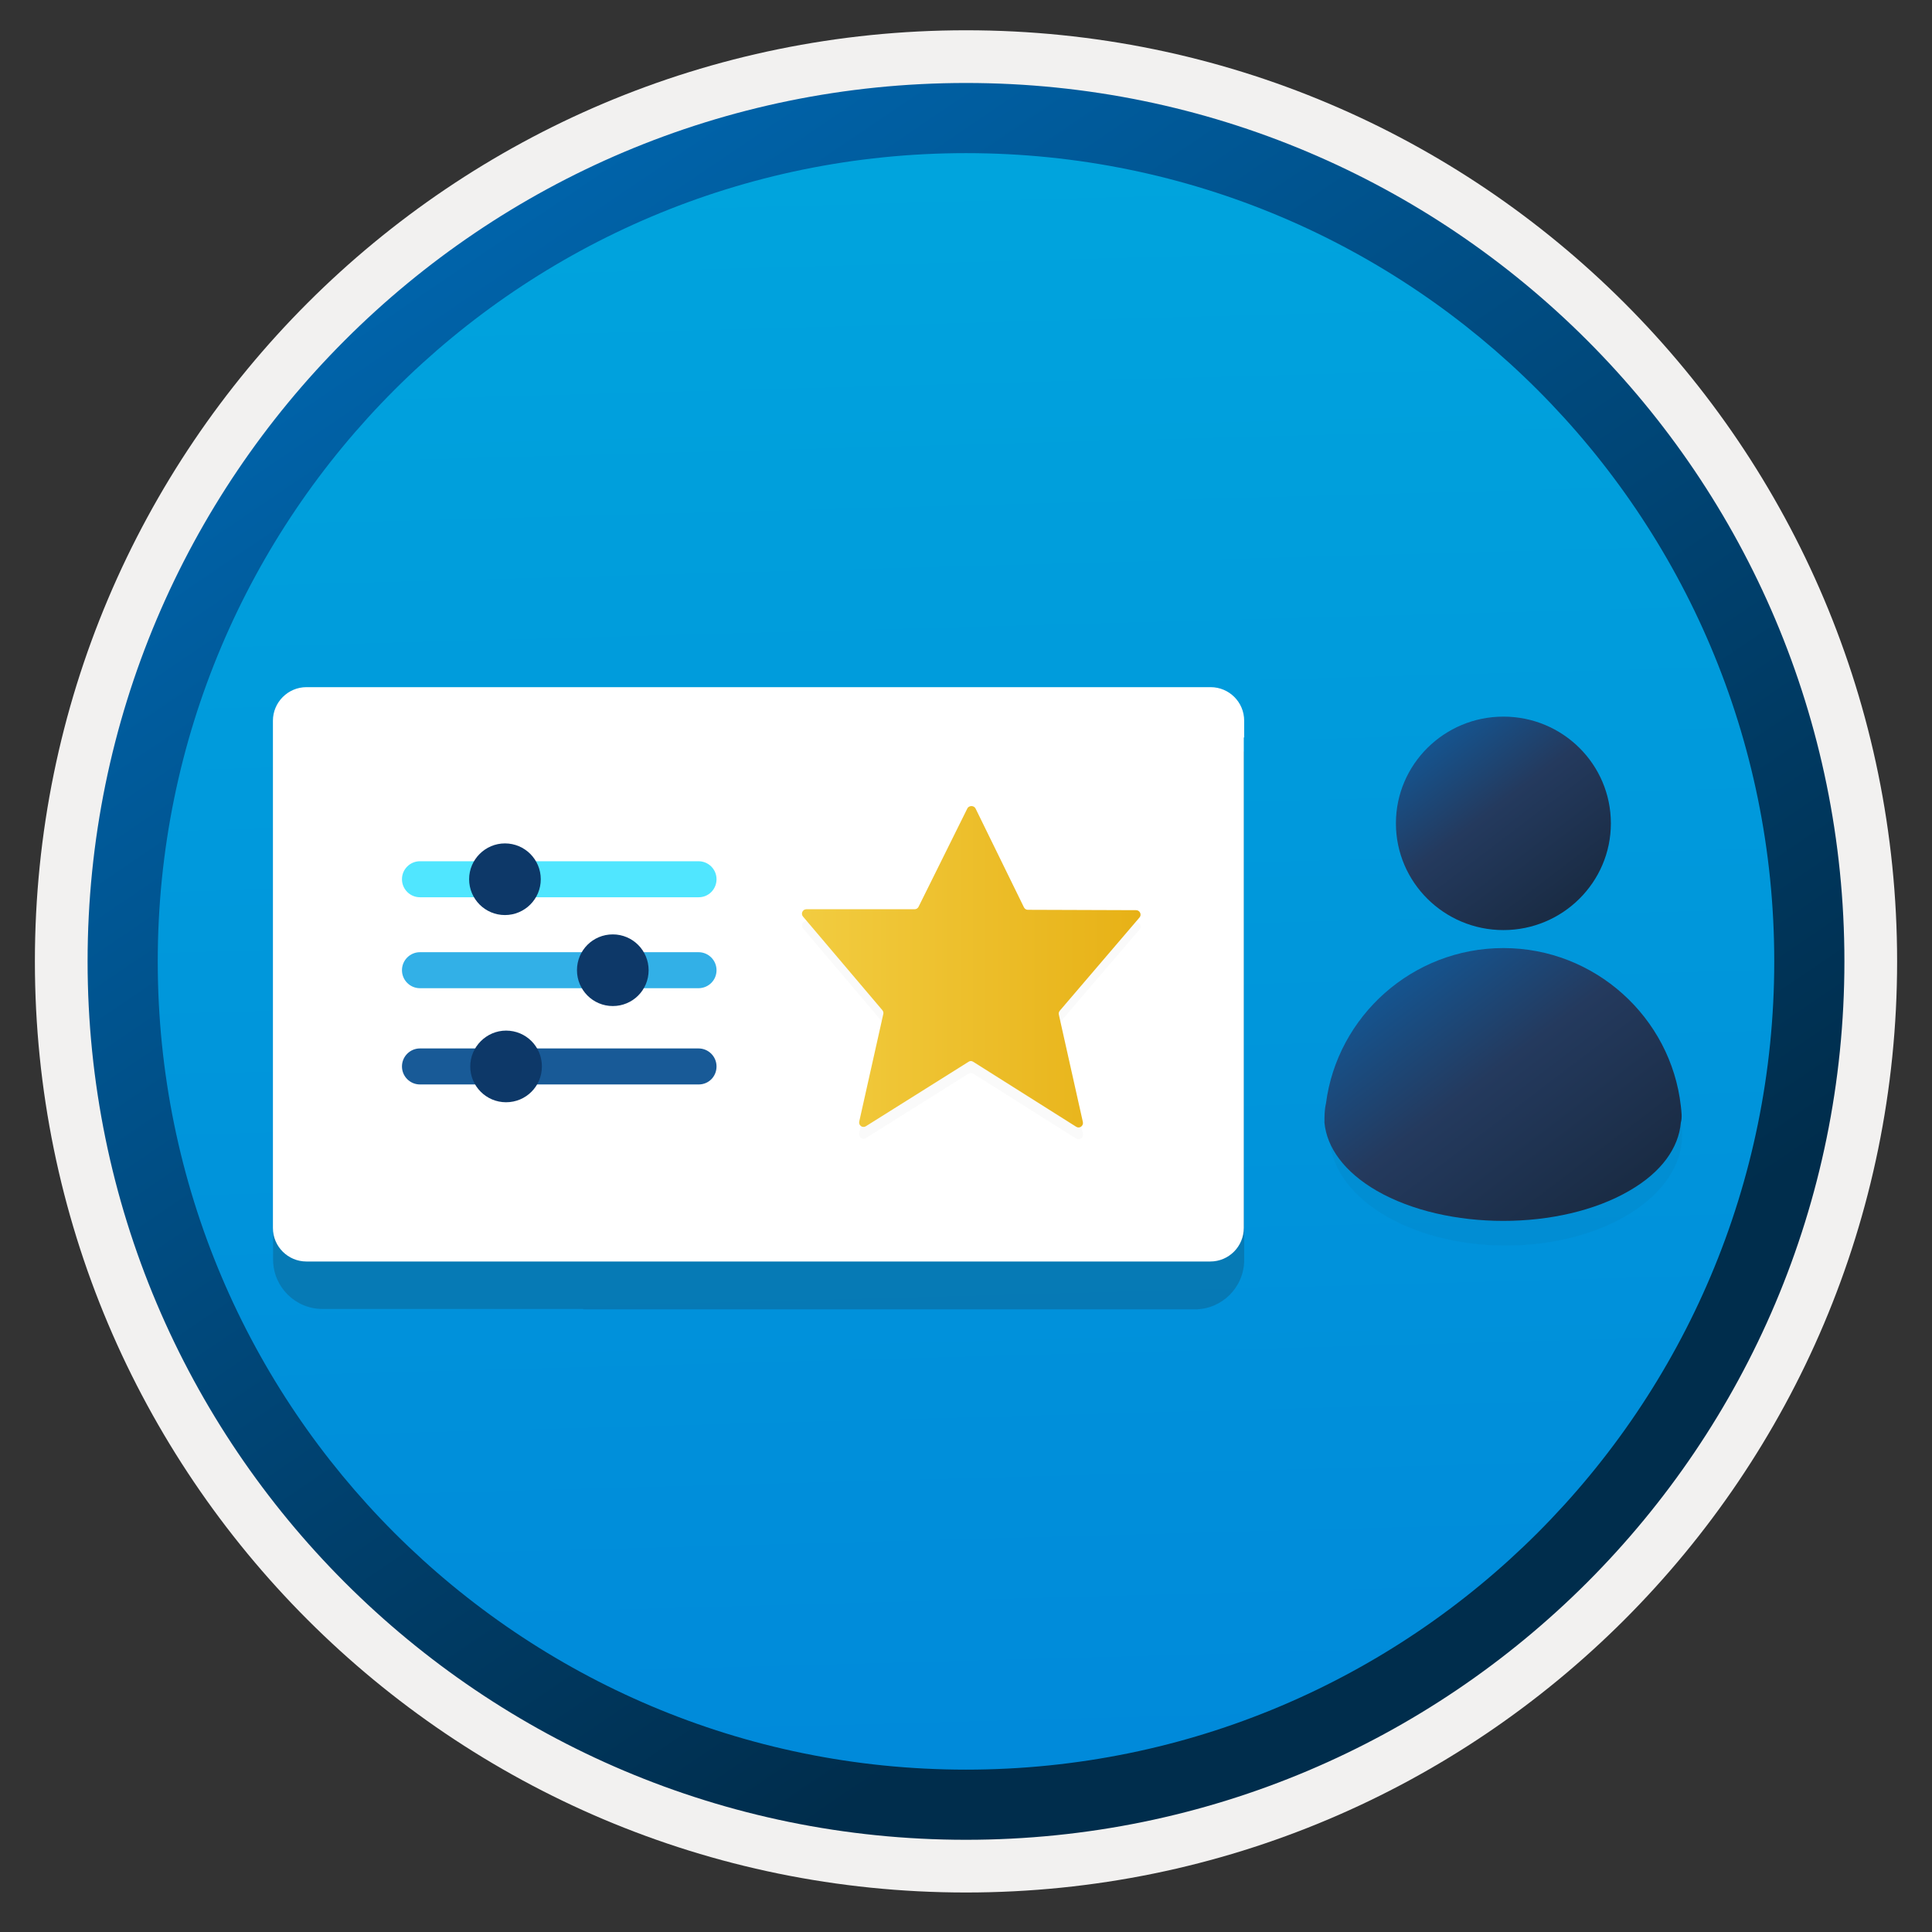
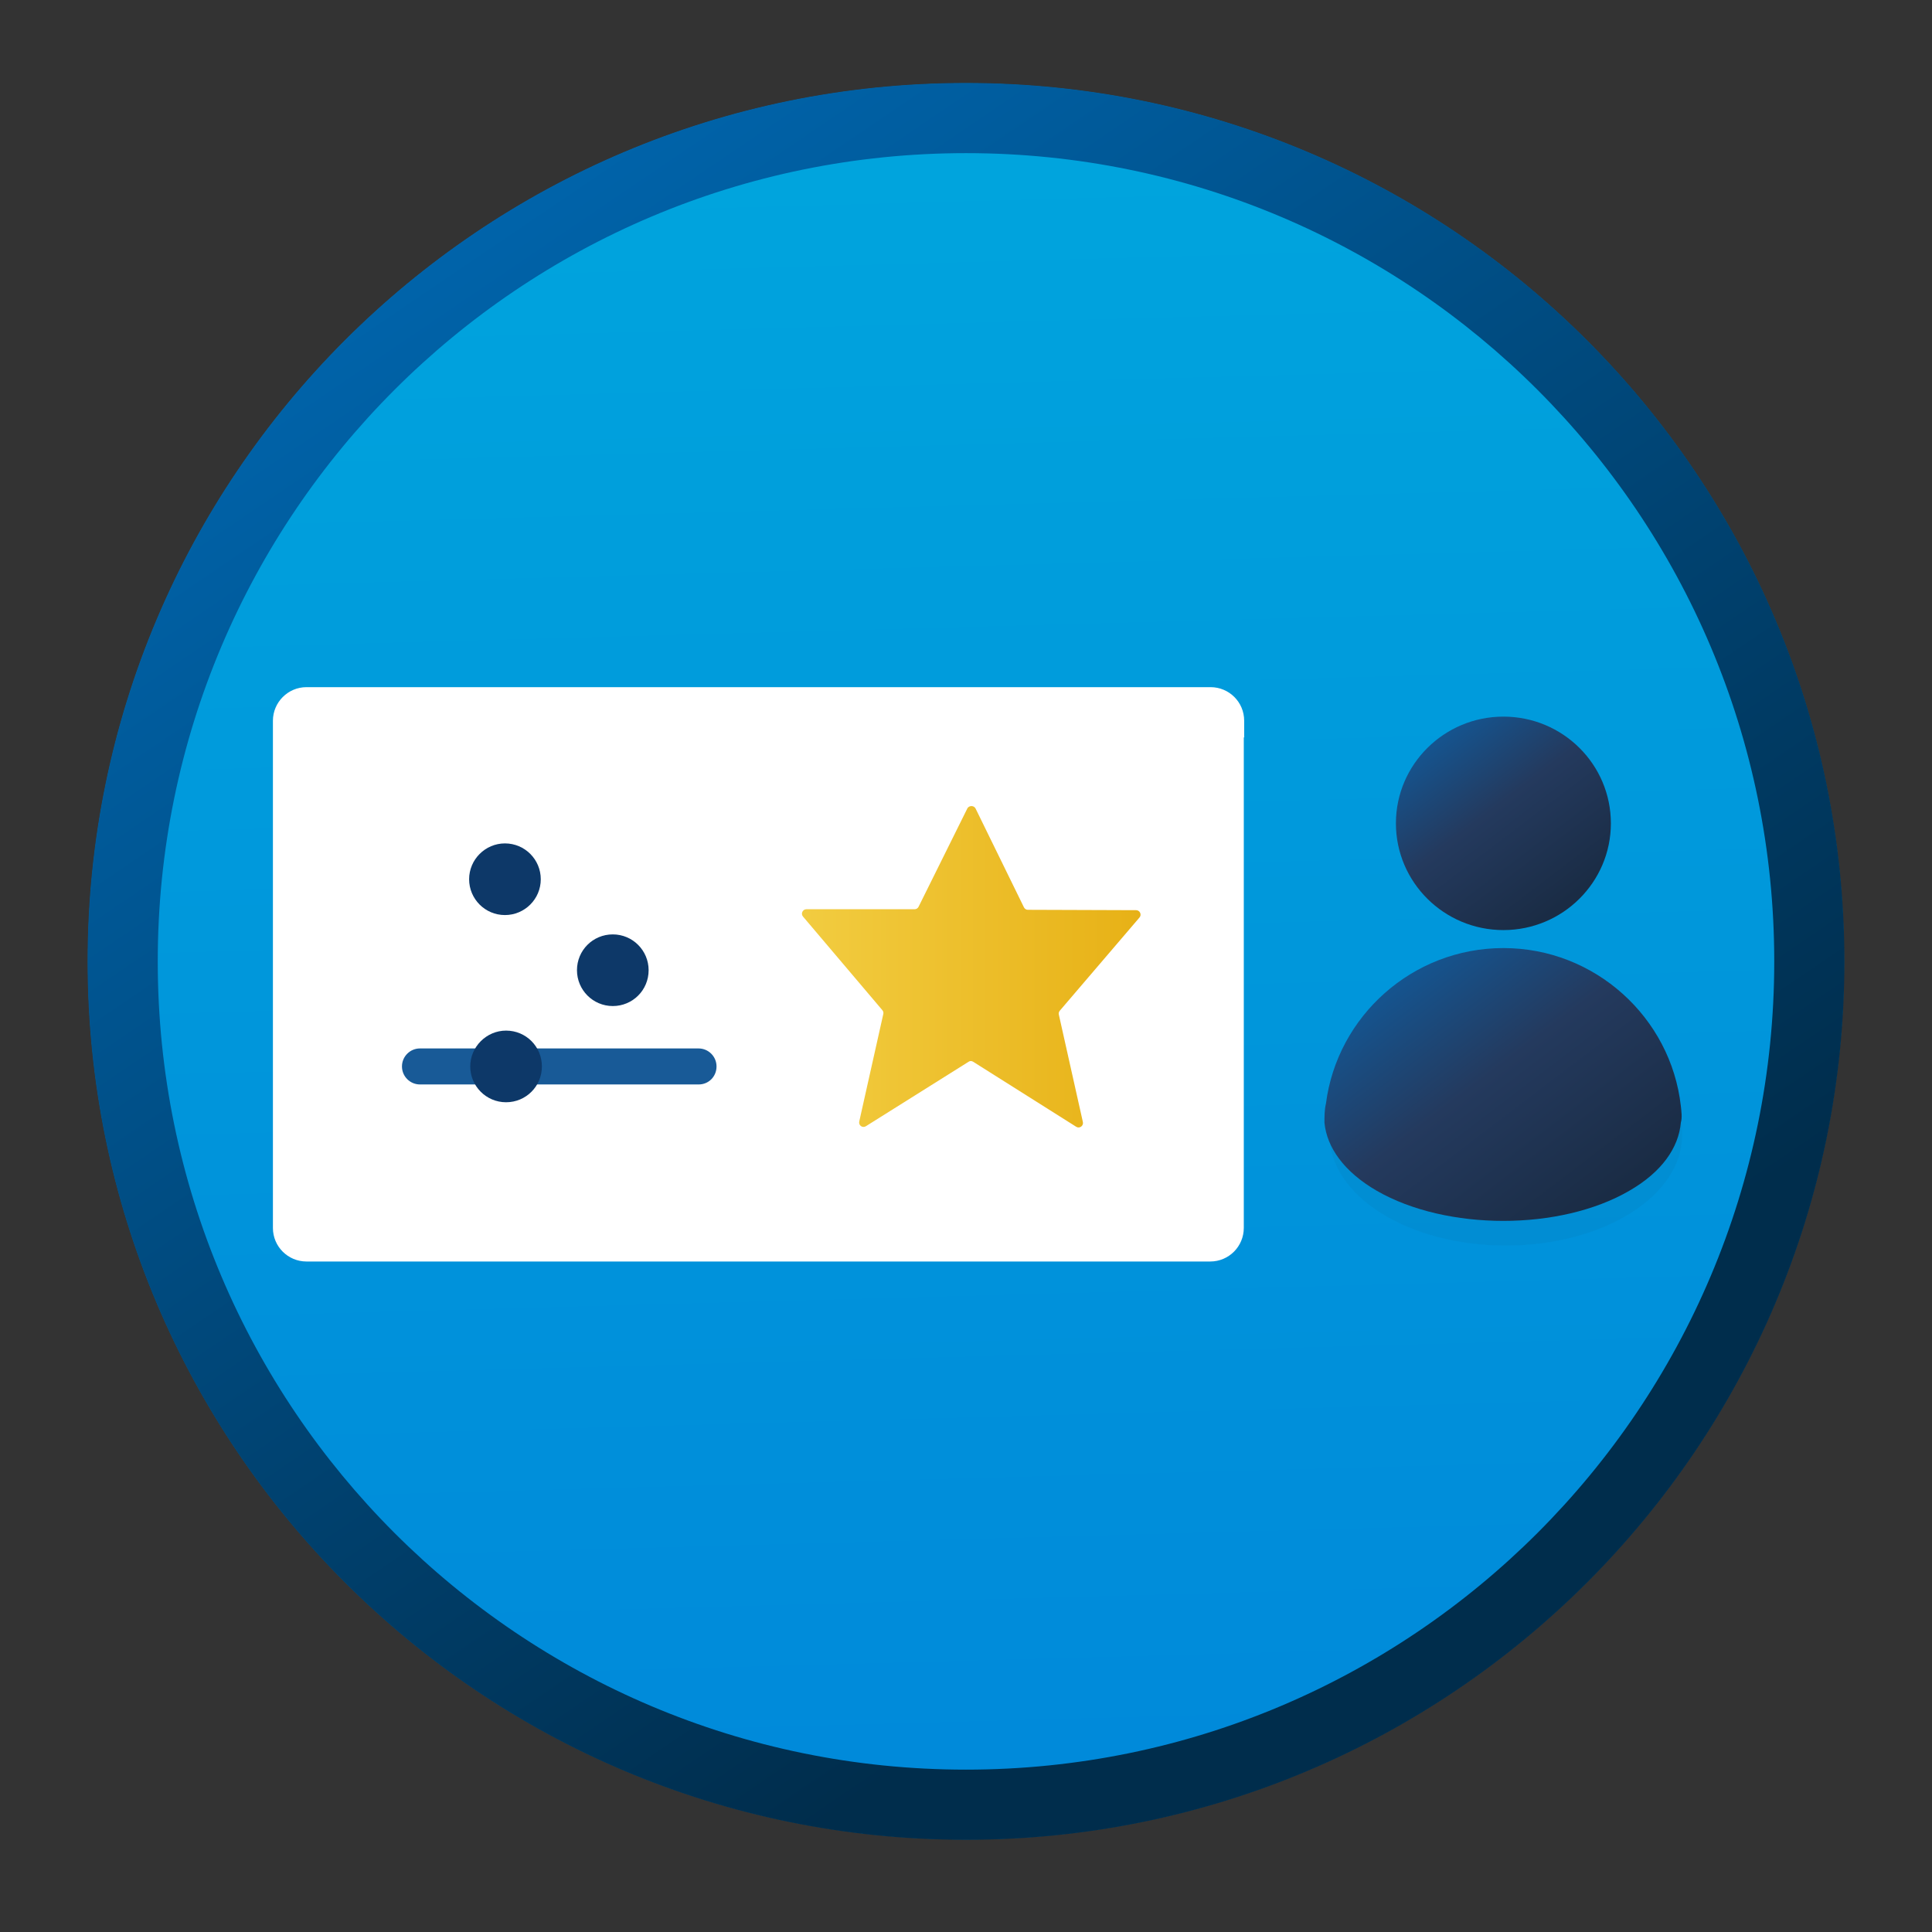
<svg xmlns="http://www.w3.org/2000/svg" width="103" height="103" viewBox="0 0 103 103" fill="none">
  <rect x="0" y="0" width="103" height="103" fill="#333333" stroke="none" />
  <path d="M51.5 98.064C25.65 98.064 4.69 77.114 4.69 51.254C4.69 25.394 25.65 4.444 51.5 4.444C77.35 4.444 98.31 25.404 98.31 51.254C98.31 77.104 77.35 98.064 51.5 98.064Z" fill="url(#paint0_linear)" />
-   <path fill-rule="evenodd" clip-rule="evenodd" d="M97.4 51.254C97.4 76.604 76.85 97.154 51.5 97.154C26.15 97.154 5.6 76.604 5.6 51.254C5.6 25.904 26.15 5.354 51.5 5.354C76.85 5.354 97.4 25.904 97.4 51.254ZM51.5 1.614C78.92 1.614 101.14 23.834 101.14 51.254C101.14 78.674 78.91 100.894 51.5 100.894C24.08 100.894 1.86 78.664 1.86 51.254C1.86 23.834 24.08 1.614 51.5 1.614Z" fill="#F2F1F0" />
  <path fill-rule="evenodd" clip-rule="evenodd" d="M94.59 51.254C94.59 75.054 75.3 94.344 51.5 94.344C27.7 94.344 8.41 75.054 8.41 51.254C8.41 27.454 27.7 8.164 51.5 8.164C75.3 8.164 94.59 27.454 94.59 51.254ZM51.5 4.424C77.36 4.424 98.33 25.394 98.33 51.254C98.33 77.114 77.36 98.084 51.5 98.084C25.64 98.084 4.67 77.114 4.67 51.254C4.67 25.394 25.63 4.424 51.5 4.424Z" fill="url(#paint1_linear)" />
  <g opacity="0.2">
    <path opacity="0.2" d="M80.28 66.404C85.48 66.404 89.68 63.764 89.68 60.505C89.68 57.245 85.48 54.605 80.28 54.605C75.08 54.605 70.88 57.245 70.88 60.505C70.88 63.764 75.08 66.404 80.28 66.404Z" fill="#1F1D21" />
  </g>
  <path d="M89.61 58.964C89.08 54.254 85.04 50.544 80.15 50.544C75.3 50.544 71.29 54.174 70.69 58.834C70.61 59.164 70.61 59.524 70.61 59.854C70.74 61.184 71.66 62.474 73.4 63.484C77.12 65.624 83.18 65.624 86.86 63.484C88.6 62.484 89.49 61.184 89.61 59.854C89.69 59.574 89.64 59.254 89.61 58.964Z" fill="url(#paint2_linear)" />
  <path d="M80.15 49.585C83.31 49.585 85.88 47.035 85.88 43.895C85.88 40.755 83.32 38.205 80.15 38.205C76.99 38.205 74.42 40.755 74.42 43.895C74.42 47.035 76.99 49.585 80.15 49.585Z" fill="url(#paint3_linear)" />
-   <path opacity="0.2" d="M31.09 69.805H63.7C65.15 69.805 66.33 68.624 66.33 67.174V40.065H14.56V67.154C14.56 68.605 15.74 69.784 17.19 69.784H22.83H31.09V69.805V69.805Z" fill="#1F1D21" />
  <path d="M66.33 39.234V38.424C66.33 37.424 65.52 36.634 64.54 36.634H16.34C15.35 36.634 14.55 37.444 14.55 38.424V39.324V40.134V65.464C14.55 66.464 15.36 67.254 16.34 67.254H22.82H31.06H64.52C65.52 67.254 66.31 66.444 66.31 65.464V39.324C66.35 39.294 66.33 39.274 66.33 39.234Z" fill="white" />
-   <path d="M38.2 46.874C38.2 46.344 37.77 45.915 37.24 45.915H22.39C21.86 45.915 21.43 46.344 21.43 46.874C21.43 47.404 21.86 47.835 22.39 47.835H37.25C37.78 47.835 38.2 47.404 38.2 46.874Z" fill="#50E6FF" />
  <path d="M25.01 46.874C25.01 47.924 25.86 48.784 26.92 48.784C27.97 48.784 28.83 47.934 28.83 46.874C28.83 45.824 27.98 44.964 26.92 44.964C25.87 44.964 25.01 45.824 25.01 46.874Z" fill="#0D3868" />
-   <path d="M38.2 51.724C38.2 51.194 37.77 50.764 37.24 50.764H22.39C21.86 50.764 21.43 51.194 21.43 51.724C21.43 52.254 21.86 52.684 22.39 52.684H37.25C37.78 52.674 38.2 52.254 38.2 51.724Z" fill="#32B0E7" />
  <path d="M30.76 51.724C30.76 52.775 31.61 53.635 32.67 53.635C33.73 53.635 34.58 52.785 34.58 51.724C34.58 50.675 33.73 49.815 32.67 49.815C31.61 49.815 30.76 50.664 30.76 51.724Z" fill="#0D3868" />
  <path d="M38.2 56.855C38.2 56.325 37.77 55.895 37.24 55.895H22.39C21.86 55.895 21.43 56.325 21.43 56.855C21.43 57.385 21.86 57.815 22.39 57.815H37.25C37.78 57.815 38.2 57.395 38.2 56.855Z" fill="#185A97" />
  <path d="M25.07 56.854C25.07 57.904 25.92 58.764 26.98 58.764C28.04 58.764 28.89 57.914 28.89 56.854C28.89 55.794 28.04 54.944 26.98 54.944C25.94 54.944 25.07 55.804 25.07 56.854Z" fill="#0D3868" />
  <g opacity="0.15">
-     <path opacity="0.15" d="M52.01 43.745L54.59 49.014C54.63 49.094 54.71 49.145 54.8 49.145L60.57 49.164C60.77 49.164 60.88 49.404 60.75 49.554L56.5 54.514C56.45 54.575 56.43 54.654 56.45 54.724L57.73 60.444C57.78 60.645 57.56 60.815 57.38 60.705L51.88 57.234C51.8 57.184 51.71 57.184 51.64 57.234L46.16 60.675C45.98 60.785 45.76 60.624 45.81 60.414L47.09 54.694C47.11 54.624 47.09 54.544 47.04 54.484L42.81 49.495C42.68 49.344 42.79 49.105 42.99 49.105H48.76C48.85 49.105 48.93 49.054 48.97 48.974L51.58 43.715C51.68 43.565 51.92 43.565 52.01 43.745Z" fill="#1F1D20" />
-   </g>
+     </g>
  <path d="M52.01 43.104L54.59 48.374C54.63 48.454 54.71 48.504 54.8 48.504L60.57 48.524C60.77 48.524 60.88 48.764 60.75 48.914L56.5 53.884C56.45 53.944 56.43 54.024 56.45 54.094L57.73 59.814C57.78 60.014 57.56 60.184 57.38 60.074L51.88 56.604C51.8 56.554 51.71 56.554 51.64 56.604L46.16 60.044C45.98 60.154 45.76 59.994 45.81 59.784L47.09 54.064C47.11 53.994 47.09 53.914 47.04 53.854L42.81 48.864C42.68 48.714 42.79 48.474 42.99 48.474H48.76C48.85 48.474 48.93 48.424 48.97 48.344L51.58 43.084C51.68 42.934 51.92 42.934 52.01 43.104Z" fill="url(#paint4_linear)" />
  <defs>
    <linearGradient id="paint0_linear" x1="49.73" y1="-13.535" x2="53.712" y2="132.235" gradientUnits="userSpaceOnUse">
      <stop stop-color="#00ABDE" />
      <stop offset="1" stop-color="#007ED8" />
    </linearGradient>
    <linearGradient id="paint1_linear" x1="2.933" y1="-20.37" x2="98.46" y2="120.511" gradientUnits="userSpaceOnUse">
      <stop stop-color="#007ED8" />
      <stop offset="0.707" stop-color="#002D4C" />
    </linearGradient>
    <linearGradient id="paint2_linear" x1="74.997" y1="52.045" x2="84.922" y2="65.073" gradientUnits="userSpaceOnUse">
      <stop stop-color="#15548F" />
      <stop offset="0.418" stop-color="#243A5E" />
      <stop offset="0.968" stop-color="#1A2C45" />
    </linearGradient>
    <linearGradient id="paint3_linear" x1="76.701" y1="39.351" x2="83.602" y2="48.437" gradientUnits="userSpaceOnUse">
      <stop stop-color="#15548F" />
      <stop offset="0.418" stop-color="#243A5E" />
      <stop offset="0.968" stop-color="#1A2C45" />
    </linearGradient>
    <linearGradient id="paint4_linear" x1="42.759" y1="51.545" x2="60.808" y2="51.545" gradientUnits="userSpaceOnUse">
      <stop offset="0.008" stop-color="#F2CC40" />
      <stop offset="1" stop-color="#E7B116" />
    </linearGradient>
  </defs>
</svg>